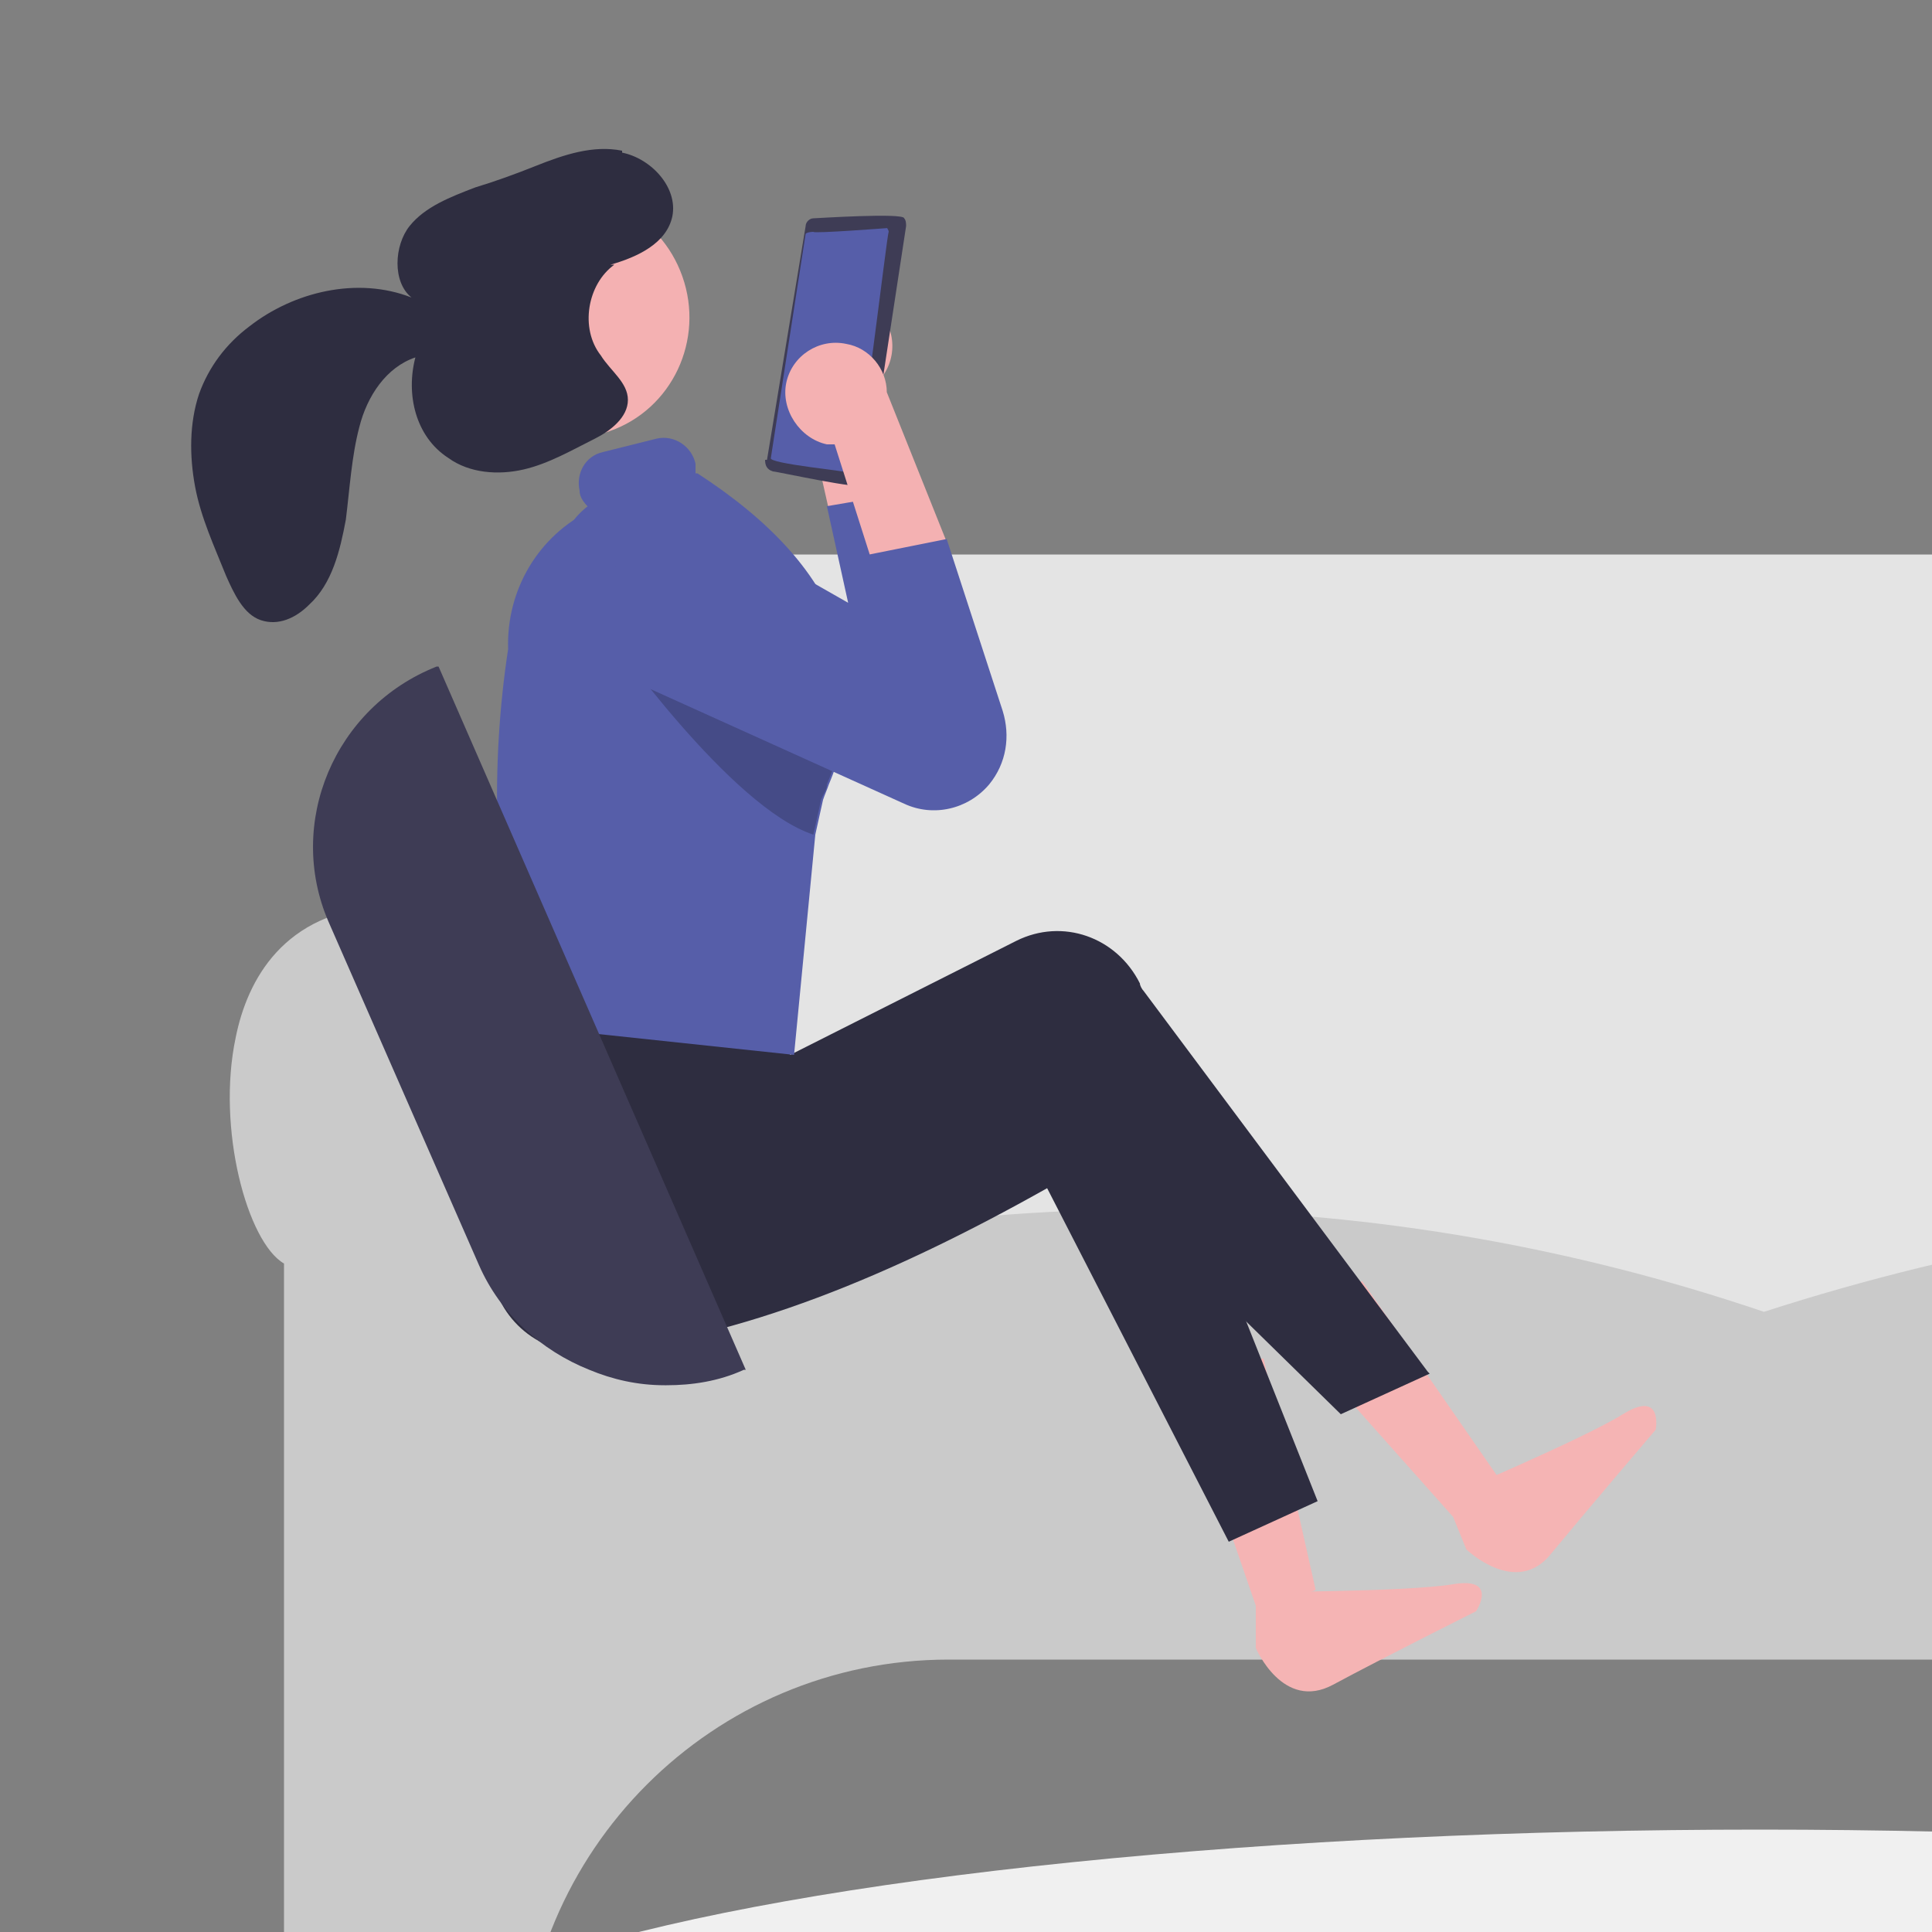
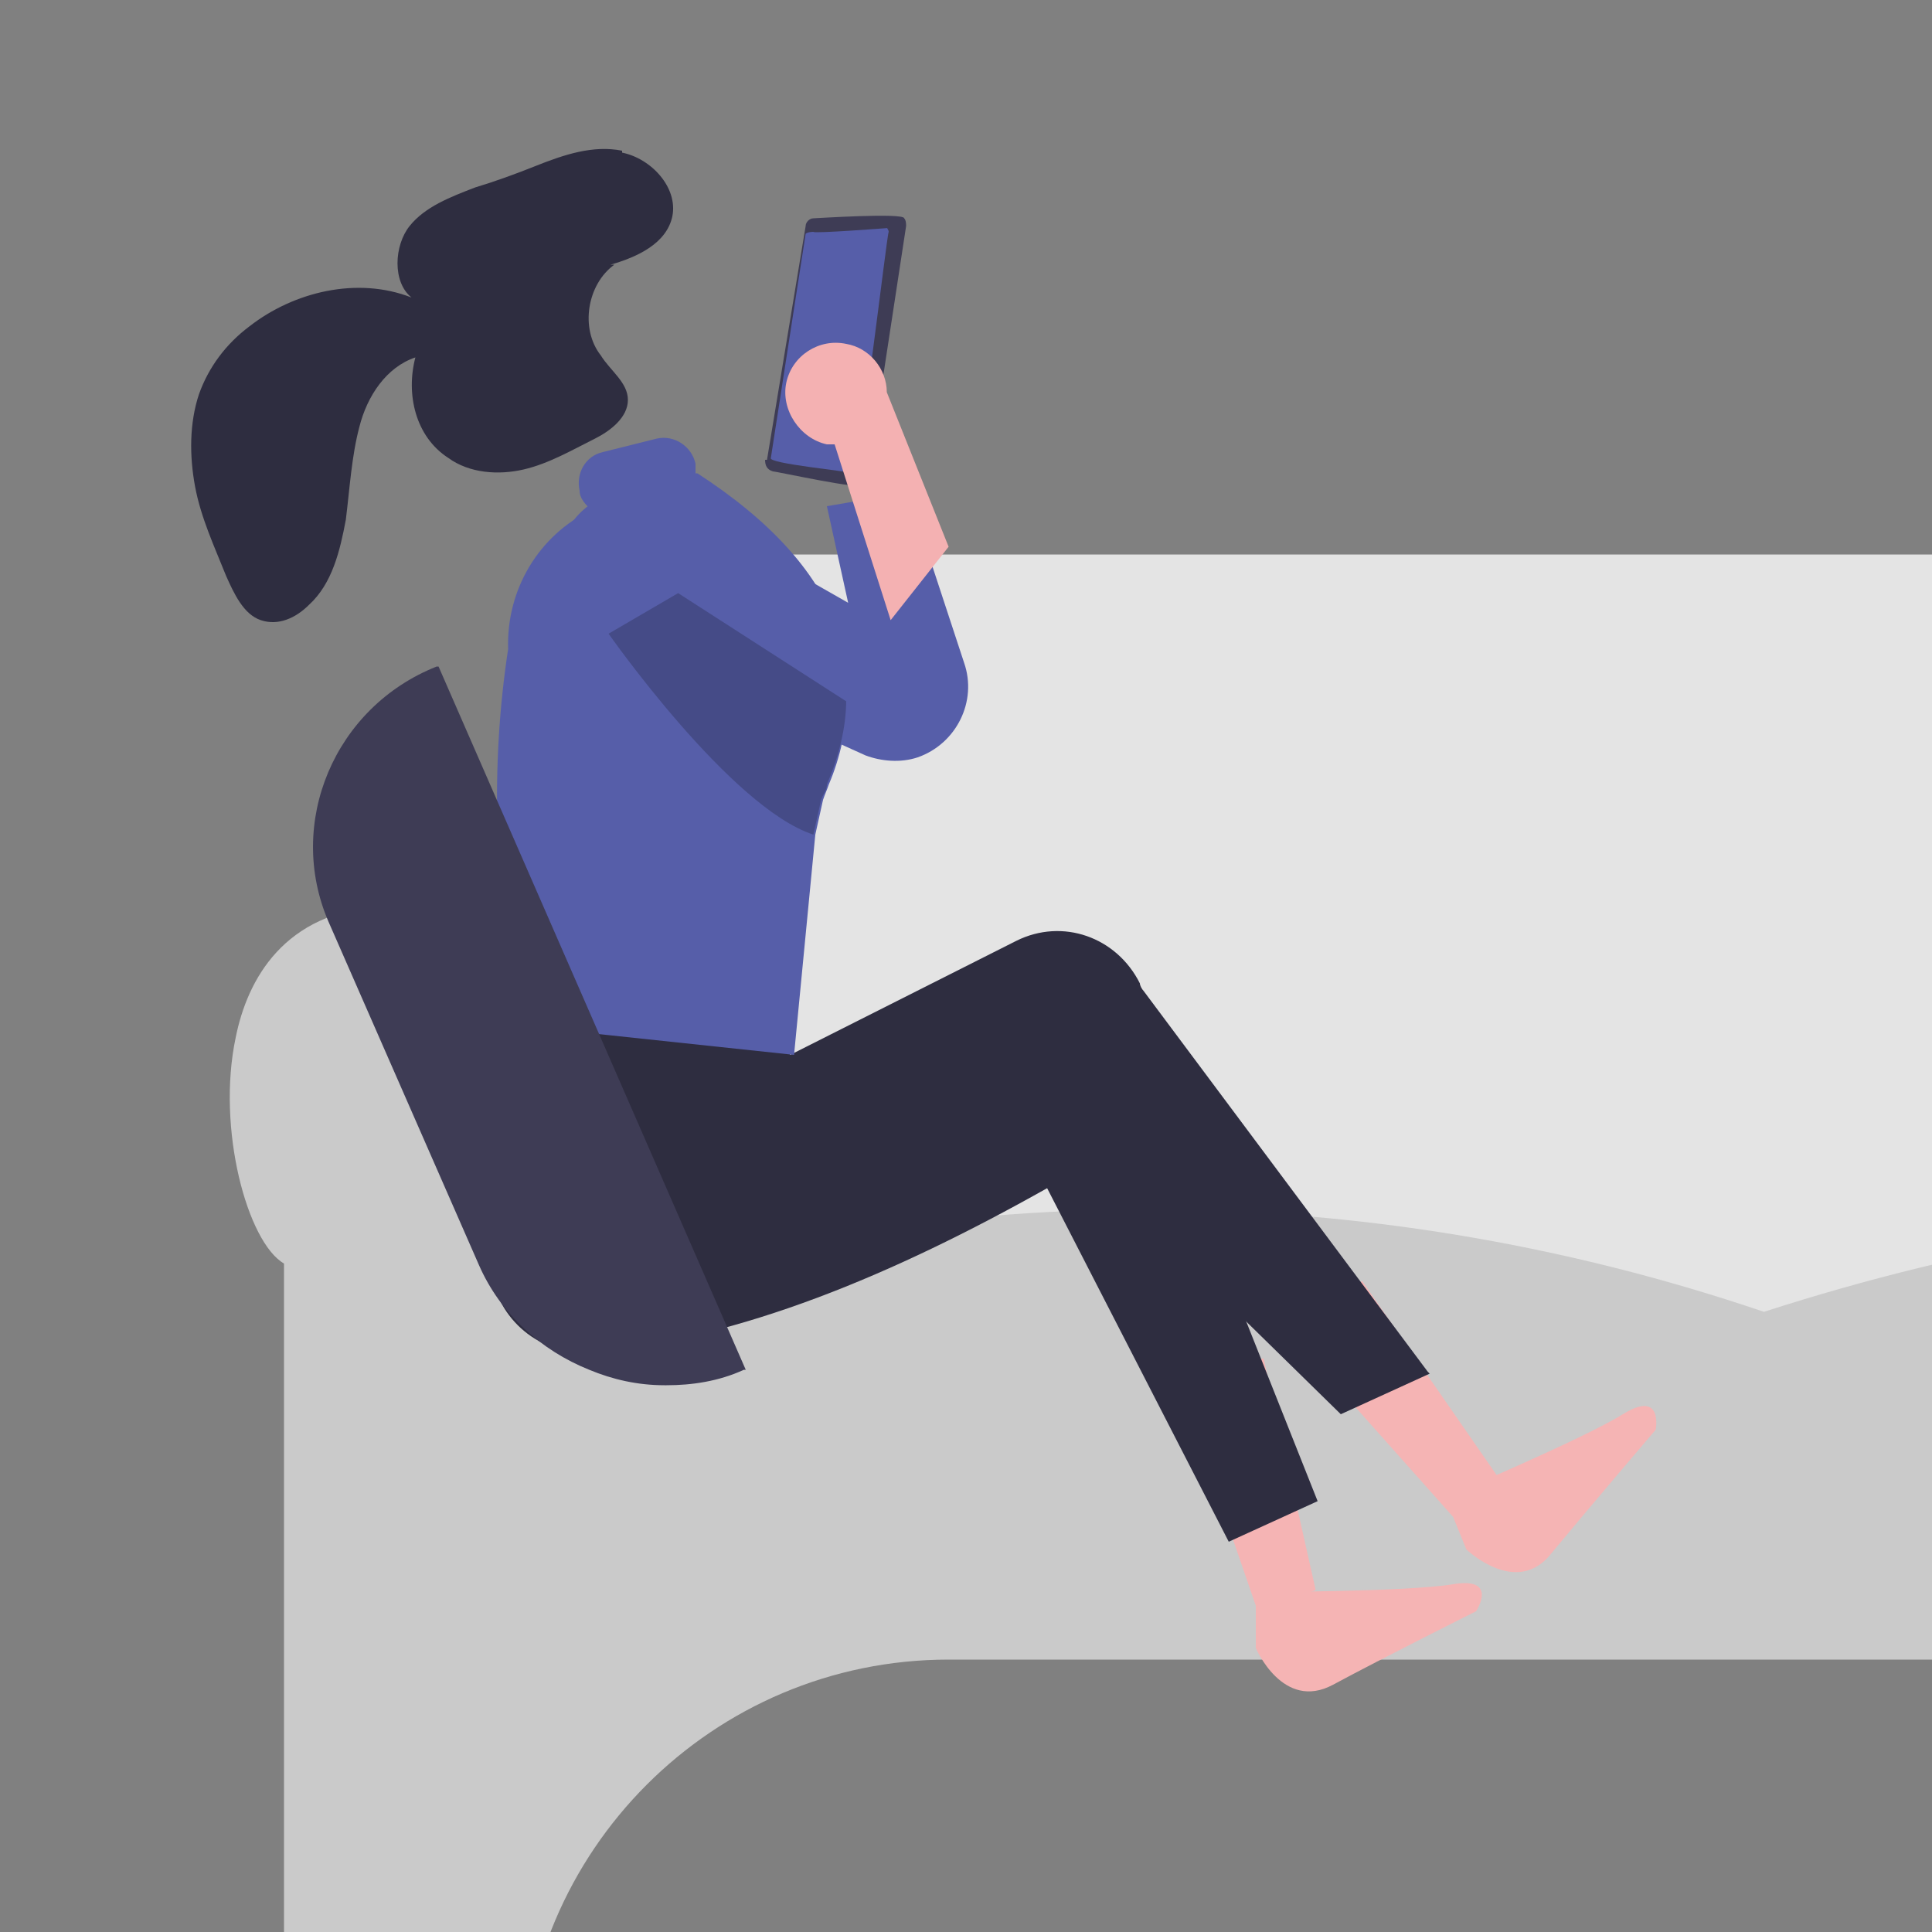
<svg xmlns="http://www.w3.org/2000/svg" id="_レイヤー_1" data-name="レイヤー_1" version="1.1" viewBox="0 0 100 100">
  <rect x="0" y="0" width="100" height="100" fill="#808080" stroke="none" />
  <defs>
    <style>
      .st0 {
        fill: #565ea9;
      }

      .st1 {
        fill: #e4e4e4;
      }

      .st2 {
        fill: #040000;
        isolation: isolate;
        opacity: .2;
      }

      .st3 {
        fill: #2e2d40;
      }

      .st4 {
        fill: #cacaca;
      }

      .st5 {
        fill: #3e3c55;
      }

      .st6 {
        fill: #f4b1b2;
      }

      .st7 {
        fill: #f0f0f0;
      }

      .st8 {
        fill: #f5b4b4;
      }
    </style>
  </defs>
-   <ellipse class="st7" cx="91.1" cy="107.3" rx="71.2" ry="12.6" />
  <path class="st1" d="M157.3,83.2H23.9v-22.6h2.1v-16.9c0-8.3,6.7-15,15-15h99.6c8.3,0,15,6.7,15,15v16.9h1.8v22.6Z" />
  <path class="st4" d="M160.9,108.2h-6.6c0-12.3-9.9-22.3-22.1-22.3H49.1c-12.2,0-22.1,9.9-22.1,22.1h0c0,.1-6.6.1-6.6.1-3.1,0-5.7-2.6-5.7-5.7v-37c-1.9-1.1-3.5-7-2.5-11.7.6-3,2.5-6.5,7.6-6.8,5-.2,8.8,4.5,9.1,9,.2,2.4-.5,4.8-2,6.7h0v5.3c10.9-3.5,21.8-5.3,32.4-5.3,10.9,0,21.7,1.8,32,5.3,21.4-6.9,42.6-7.1,62.9-.4v-4.9h0c-1.5-1.9-2.2-4.3-2-6.7.4-5,4.4-9,9.1-9h0c5.5,0,7.4,3.3,8.1,6.1,1.2,4.9-1,11.3-2.9,12.4v37c0,3.1-2.6,5.7-5.7,5.7Z" />
  <path id="bfa68224-49dd-4e16-b60b-f2f19785290a-318" class="st8" d="M65,85.3s1.4,3.3,4,1.9,7.4-3.8,7.4-3.8c0,0,1.2-1.8-1.2-1.4s-10.2.4-10.2.4v2.9Z" />
-   <path class="st6" d="M45.4,16c1,1,1.1,2.7,0,3.8-.1.1-.2.2-.3.3l2.7,9.1-4.6-1.5-1.9-8.4c-.7-1-.5-2.4.3-3.3,1-1,2.7-1.1,3.7,0,0,0,0,0,0,0Z" />
  <polygon class="st8" points="65.1 83.4 68.1 82.3 65.4 70.3 61.1 71.8 65.1 83.4" />
  <path id="a901ca51-195b-49ea-a48b-b72022f724d3-319" class="st8" d="M75.9,80.2s2.6,2.5,4.4.2c1.9-2.3,5.4-6.4,5.4-6.4,0,0,.4-2.1-1.7-.8s-9.2,4.3-9.2,4.3l1.1,2.7Z" />
  <polygon class="st8" points="75.2 78.5 77.5 76.4 70.5 66.3 67.1 69.4 75.2 78.5" />
  <path class="st0" d="M47,25.4l.5,1.6,2.4,7.3c.7,2-.4,4.2-2.4,4.9h0c-.9.3-1.9.2-2.7-.1l-13.5-6.1c-2-.9-3-3.3-2.1-5.3,0-.2.2-.4.3-.5,1.1-1.7,3.3-2.3,5.1-1.3l9.3,5.3-1.1-5,4.1-.7Z" />
  <path class="st3" d="M68.2,77.7l-4.6,2.1-9.4-18.3c-8,4.5-15.9,7.8-23.6,8.5-2.6.2-4.9-1.7-5.2-4.3,0-.1,0-.2,0-.4,0-2.8.4-6.1,1.2-9.5l12.9.2,1.1,1.6,11.7-5.9c2.4-1.2,5.2-.2,6.4,2.2,0,0,0,0,0,0,0,.1.1.3.2.4l9.3,23.4Z" />
  <path class="st3" d="M74,71.1l-4.6,2.1-14.9-14.6c-8,4.5-15.9,7.8-23.6,8.5-2.6.2-4.9-1.7-5.2-4.3,0-.1,0-.2,0-.4,0-2.8.4-6.1,1.2-9.5l13.7-3.6.3,5.3,11.7-5.9c2.4-1.2,5.2-.2,6.4,2.2,0,0,0,0,0,0,0,.1.1.3.2.4l14.7,19.7Z" />
-   <ellipse class="st6" cx="29.5" cy="16.4" rx="6.2" ry="6.3" transform="translate(-3.8 10.7) rotate(-19.4)" />
  <path class="st5" d="M39.6,23.8c0,.3.1.5.4.6.2,0,4.7,1,4.7.7.1,0,.2-.2.2-.3l2-13.1c0-.1,0-.3-.1-.4,0-.3-4.6,0-4.7,0-.2,0-.4.2-.4.4l-2,12.1Z" />
  <path class="st0" d="M46,11.8s-3.9.3-3.9.2c0,0-.3,0-.4.1l-1.8,11.6c-.2.3,4.2.7,4.2.8.4,0,1.8-12.4,1.9-12.5,0,0,0-.1-.1-.2,0,0,0,0,0,0Z" />
  <path class="st0" d="M36,24.5c0-.2,0-.3,0-.5-.2-.9-1.1-1.5-2-1.3l-2.8.7c-.9.2-1.4,1.1-1.2,2,0,0,0,0,0,0,0,.4.3.7.6,1-2.7,1.3-4.4,4.1-4.3,7.2-.9,5.9-.8,12.4.7,19.5l14.1,1.5,1.1-11.4.4-1.8c.1-.3.2-.5.3-.8.6-1.4.9-2.9,1-4.4,0-1.1,0-2.2-.4-3.2-1-3.3-3.7-6.1-7.4-8.5Z" />
  <path class="st2" d="M43.8,36.2c0,1.5-.4,3-1,4.4,0,.3-.2.5-.3.8l-.4,1.8c-4.3-1.4-10.6-10.4-10.6-10.4l3.6-2.1,8.7,5.6Z" />
  <path class="st6" d="M40.7,19.8c-.3,1.4.7,2.9,2.1,3.2.1,0,.3,0,.4,0l2.9,9.1,3-3.8-3.2-8c0-1.2-.9-2.3-2.1-2.5-1.4-.3-2.8.6-3.1,2,0,0,0,0,0,0Z" />
-   <path class="st0" d="M44.5,28.8l4.5-.9,2.9,8.9c.4,1.3.2,2.7-.7,3.8h0c-1.1,1.3-2.9,1.7-4.4,1l-13.5-6.1c-2-.9-2.9-3.1-2.1-5.1h0c.8-2,3-3,5-2.2,0,0,0,0,.1,0,.1,0,.3.1.4.2l9.3,5.3-1.5-4.8Z" />
  <path class="st3" d="M32.2,7.8c-1.5-.3-3,.2-4.5.8-1,.4-2.1.8-3.1,1.1-1.3.5-2.6,1-3.4,2s-.9,2.9.1,3.7c-2.8-1.1-6.1-.3-8.4,1.5-1.2.9-2.1,2.1-2.6,3.5-.5,1.5-.5,3.2-.2,4.8s1,3.1,1.6,4.6c.4.9.9,2,1.8,2.3.9.3,1.8-.1,2.5-.8,1.2-1.1,1.6-2.8,1.9-4.4.2-1.6.3-3.3.7-4.8.4-1.6,1.4-3.1,2.9-3.6-.5,1.9,0,4.1,1.7,5.2,1.1.8,2.6.9,3.9.6,1.3-.3,2.5-1,3.7-1.6.8-.4,1.7-1.1,1.7-2,0-.9-.9-1.5-1.4-2.3-1.1-1.4-.7-3.7.7-4.7h-.2c1.4-.4,2.9-1.1,3.2-2.5.3-1.5-1.1-3-2.6-3.3Z" />
  <path class="st5" d="M34.4,71.7c-1.4,0-2.7-.3-3.9-.8-2.5-1-4.6-2.9-5.7-5.4l-7.8-17.8c-2.2-5.1.3-11.1,5.6-13.2h.1c0,0,15.9,36.4,15.9,36.4h-.1c-1.3.6-2.7.8-4,.8Z" />
</svg>